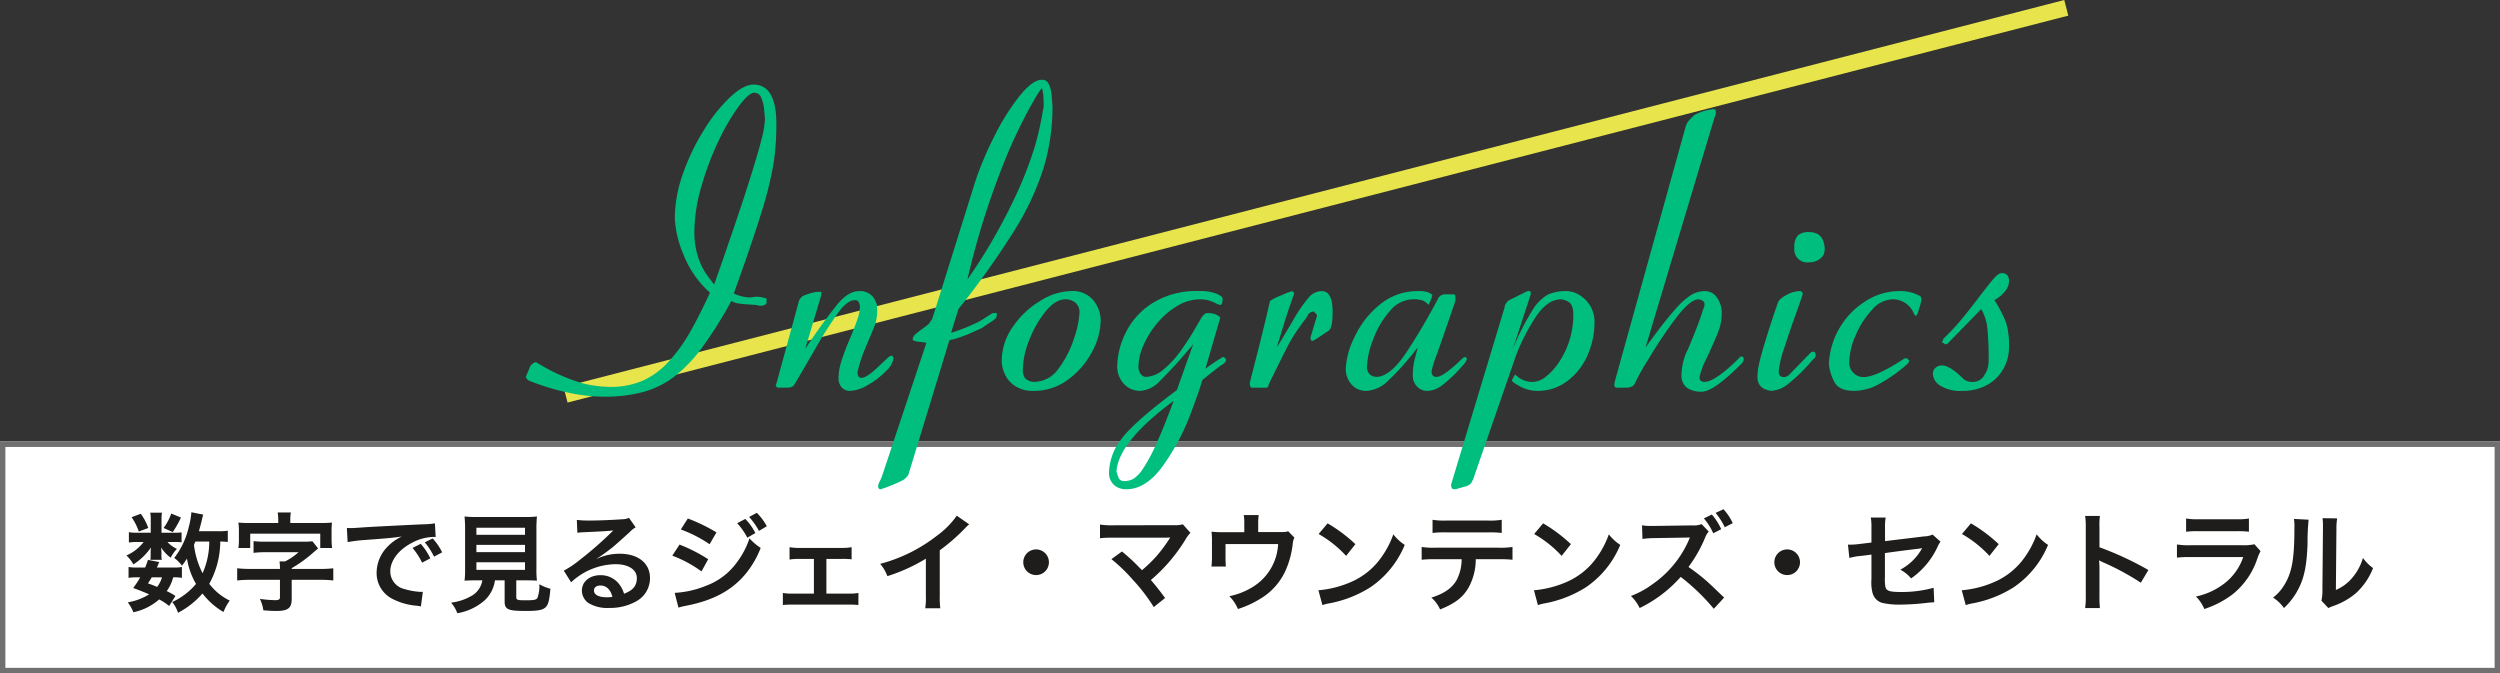
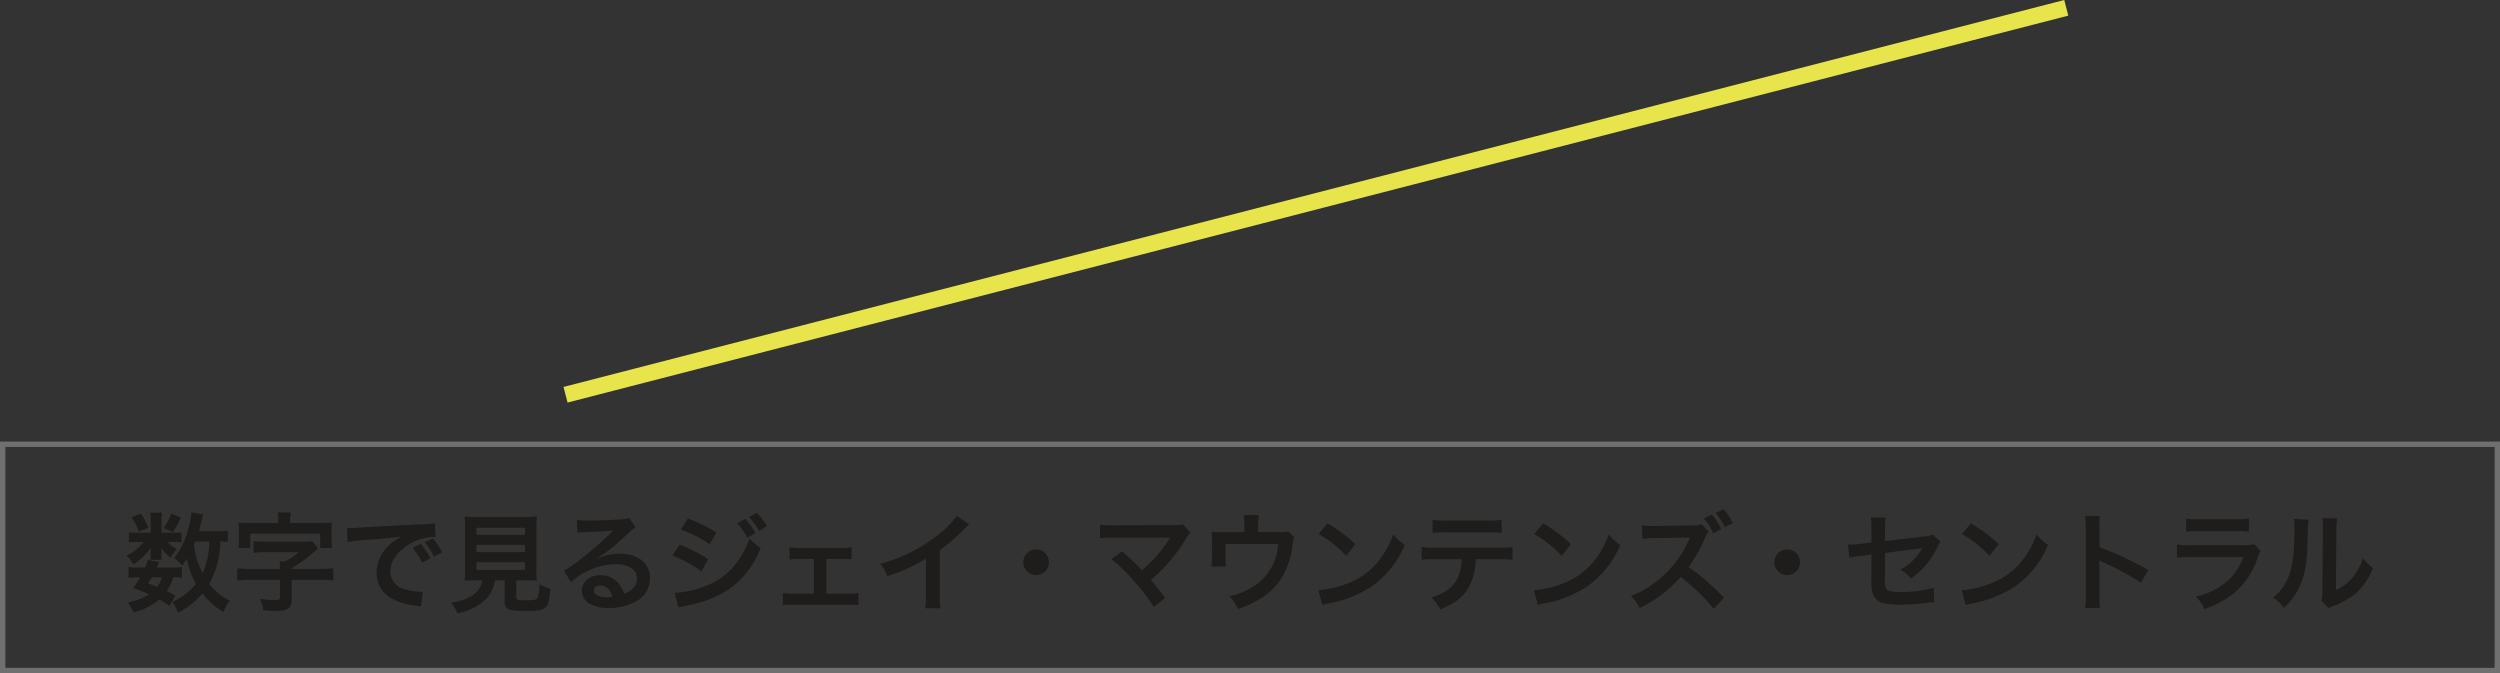
<svg xmlns="http://www.w3.org/2000/svg" width="464" height="124.953" viewBox="0 0 464 124.953">
  <rect x="0" y="0" width="464" height="124.953" fill="#333333" stroke="none" />
  <g transform="translate(-468 -1494.047)">
-     <path d="M0,0H464V43H0Z" transform="translate(468 1576)" fill="#fff" />
+     <path d="M0,0V43H0Z" transform="translate(468 1576)" fill="#fff" />
    <path d="M1,1V42H463V1H1M0,0H464V43H0Z" transform="translate(468 1576)" fill="#707070" />
    <path d="M-189.72-13.46a10.831,10.831,0,0,1-1.88.1h-3.48c.22-.78.4-1.46.52-1.98.16-.68.2-.86.28-1.1l-2.2-.44a14.5,14.5,0,0,1-.48,2.72,14.682,14.682,0,0,1-2.7,5.76,7.019,7.019,0,0,1,1.44,1.44c.42-.56.56-.76.92-1.32a13.651,13.651,0,0,0,1.68,4.7,12.415,12.415,0,0,1-2.84,2.5,12.219,12.219,0,0,1-1.58.86,6.184,6.184,0,0,1,1.08,2,15.514,15.514,0,0,0,4.54-3.58,13.7,13.7,0,0,0,3.9,3.44,9.171,9.171,0,0,1,1.16-2.12,10.632,10.632,0,0,1-3.8-3.12,16.347,16.347,0,0,0,2.04-7.84,10.218,10.218,0,0,1,1.4.08Zm-3.44,2.02a14.484,14.484,0,0,1-1.24,5.88,15.73,15.73,0,0,1-1.6-5.26c.1-.26.1-.26.26-.62Zm-6.28,10.1a10.35,10.35,0,0,0-1.62-.9,7.427,7.427,0,0,0,1.2-2.56,7.9,7.9,0,0,1,1.62.1V-6.72a7.072,7.072,0,0,1-1.48.1h-3.16c.16-.38.24-.52.42-1.02l-2.08-.4a14.467,14.467,0,0,1-.52,1.42h-1.5a8.312,8.312,0,0,1-1.58-.1V-4.7a8.571,8.571,0,0,1,1.58-.1h.58a16.724,16.724,0,0,1-1.3,1.98c1.42.52,1.96.74,2.96,1.18a10.937,10.937,0,0,1-3.96,1.48,8.736,8.736,0,0,1,1.04,1.84A10.49,10.49,0,0,0-202.46-.7,10.657,10.657,0,0,1-200.6.52Zm-2.5-3.46a5.158,5.158,0,0,1-.9,1.78c-.6-.26-.86-.36-1.7-.66.36-.54.42-.64.7-1.12Zm-.08-8.28v-2.4a7.859,7.859,0,0,1,.08-1.32h-2.18a6.392,6.392,0,0,1,.1,1.36v2.36h-2.38a9.517,9.517,0,0,1-1.68-.1v1.92a9.406,9.406,0,0,1,1.66-.1h1.08a7.994,7.994,0,0,1-3.2,2.5,6.8,6.8,0,0,1,1.3,1.66,11.36,11.36,0,0,0,3.26-3.14c-.04.36-.06.68-.06.86v.76a3.683,3.683,0,0,1-.06.66h2.14a3,3,0,0,1-.08-.74v-.72c0-.16-.02-.4-.06-.82a7.247,7.247,0,0,0,1.78,1.9,6.432,6.432,0,0,1,1.16-1.64,5.413,5.413,0,0,1-1.76-1.28h1.34a9.629,9.629,0,0,1,1.28.06v-1.84a9.223,9.223,0,0,1-1.28.06Zm-5.56-2.88a10.372,10.372,0,0,1,1.34,2.66l1.76-.66a9.975,9.975,0,0,0-1.4-2.64Zm7.36-.68a9.888,9.888,0,0,1-1.42,2.68l1.7.76a17.223,17.223,0,0,0,1.52-2.7Zm19.86,1.76h-5.1c-1,0-1.54-.02-2.3-.08a9.255,9.255,0,0,1,.1,1.58v1.62a8.53,8.53,0,0,1-.1,1.52h2.2V-12.9h13v2.66h2.2a11.873,11.873,0,0,1-.1-1.52v-1.62a12.212,12.212,0,0,1,.08-1.58c-.76.06-1.26.08-2.28.08h-5.46v-.44a8.53,8.53,0,0,1,.1-1.52h-2.44a8.807,8.807,0,0,1,.1,1.52Zm.32,8.52h-5.5a22.108,22.108,0,0,1-2.44-.12v2.26a21.6,21.6,0,0,1,2.44-.12h5.5V-1.1c0,.4-.22.54-.92.54a23.31,23.31,0,0,1-2.8-.24,7.362,7.362,0,0,1,.64,2.12c.98.08,1.74.12,2.42.12,2.18,0,2.84-.54,2.84-2.26V-4.34h5.28a21.106,21.106,0,0,1,2.44.12V-6.48a20.865,20.865,0,0,1-2.44.12h-5.28V-6.5a24.583,24.583,0,0,0,4.1-2.98c.28-.24.28-.24.8-.68l-1.06-1.34a9.8,9.8,0,0,1-1.54.08h-7.3a14.819,14.819,0,0,1-2.08-.1v2.18a14.944,14.944,0,0,1,2.08-.12h6.26a11.042,11.042,0,0,1-2.48,1.7h-1.04a9.167,9.167,0,0,1,.08,1.28Zm12.56-4.98a29.032,29.032,0,0,1,3.32-.4c4.34-.32,5.12-.4,6.74-.64a8.844,8.844,0,0,0-2.78,2.02,6.964,6.964,0,0,0-1.9,4.7,5.351,5.351,0,0,0,2.86,4.82A12.032,12.032,0,0,0-154.56.48c.34.06.44.06.68.12l.36-2.72c-.2.02-.38.02-.4.02a12.137,12.137,0,0,1-2.98-.52,3.358,3.358,0,0,1-2.66-3.26c0-2.02,1.5-4.02,4.04-5.34a8.944,8.944,0,0,1,3.96-1.08,3.1,3.1,0,0,1,.42.02l-.14-2.54a14.733,14.733,0,0,1-2.3.18c-5.54.26-8.86.44-9.98.5-2.94.2-2.94.2-3.3.2-.1,0-.32,0-.76-.02Zm12.04,1.08a12.723,12.723,0,0,1,1.78,2.74l1.52-.8a10.726,10.726,0,0,0-1.78-2.7Zm5.5.82a10.482,10.482,0,0,0-1.76-2.58l-1.46.72a13.256,13.256,0,0,1,1.72,2.66Zm7.46,5.2a4.007,4.007,0,0,1-1.9,2.82,9.993,9.993,0,0,1-3.9,1.32,6.275,6.275,0,0,1,1.16,1.96,10.228,10.228,0,0,0,5.08-2.4,6.133,6.133,0,0,0,1.9-3.7h1.8v3.9c0,1.5.6,1.78,3.92,1.78,2.26,0,3.12-.16,3.68-.68.5-.48.7-1.22.9-3.44a8.284,8.284,0,0,1-2.06-.84,6.351,6.351,0,0,1-.36,2.56c-.24.34-.64.42-2.18.42-1.56,0-1.74-.06-1.74-.62V-4.24h1.72c.82,0,1.6.02,2.12.06a14.928,14.928,0,0,1-.1-2.12v-7.3a23.8,23.8,0,0,1,.1-2.5,15.449,15.449,0,0,1-2.12.1h-9.22a15.309,15.309,0,0,1-2.1-.1,24.367,24.367,0,0,1,.1,2.5v7.3a15.452,15.452,0,0,1-.1,2.12c.52-.04,1.2-.06,2.16-.06Zm-1.1-9.76h9.02v1.3h-9.02Zm0,3.18h9.02v1.34h-9.02Zm0,3.22h9.02v1.42h-9.02Zm22.36-.7a7.85,7.85,0,0,0,.82-.52c.4-.26,1.84-1.34,2.2-1.64.68-.58,2.14-1.88,3.14-2.8a4.287,4.287,0,0,1,1.04-.82l-1.24-1.76a2.947,2.947,0,0,1-1.24.26c-1.94.14-4.38.24-6.08.24a18.088,18.088,0,0,1-2.36-.12l.1,2.4a6.747,6.747,0,0,1,.96-.1c3.62-.16,4.9-.24,5.66-.34l.02.02-.36.36a66.78,66.78,0,0,1-5.98,5.2,17.987,17.987,0,0,1-2.82,1.88L-126-3.88a12.323,12.323,0,0,1,8.24-3.36c2.42,0,3.96,1.02,3.96,2.58,0,1.42-.72,2.28-2.38,2.9a5.379,5.379,0,0,0-.92-1.8,4.3,4.3,0,0,0-3.46-1.64c-2,0-3.44,1.2-3.44,2.86a2.855,2.855,0,0,0,1.2,2.3,6.766,6.766,0,0,0,3.88.92,9.9,9.9,0,0,0,4.84-1.14,4.888,4.888,0,0,0,2.72-4.42c0-2.74-2.2-4.5-5.62-4.5a9.763,9.763,0,0,0-4.2.92Zm2.88,7.12a5.413,5.413,0,0,1-1.04.08c-1.48,0-2.38-.46-2.38-1.26,0-.56.46-.92,1.18-.92C-119.46-3.28-118.7-2.56-118.34-1.18Zm12.7-12.5a23.363,23.363,0,0,1,5.34,2.74l1.28-2.2a32.071,32.071,0,0,0-5.32-2.58Zm-1.58,4.86A22.62,22.62,0,0,1-101.8-5.9l1.24-2.26a29.512,29.512,0,0,0-5.32-2.72Zm1.14,9.64a12.014,12.014,0,0,1,1.4-.34c4.92-.96,8.32-2.74,10.86-5.68a17.193,17.193,0,0,0,3-5.06,10.327,10.327,0,0,1-2.08-1.78A15.151,15.151,0,0,1-95.22-7.6,12.313,12.313,0,0,1-101-3.22a17.767,17.767,0,0,1-5.78,1.3Zm10.9-15.66a12.2,12.2,0,0,1,1.88,2.68l1.5-.86a10.372,10.372,0,0,0-1.88-2.62Zm5.5.56a10.571,10.571,0,0,0-1.86-2.5l-1.42.78a12.611,12.611,0,0,1,1.82,2.58Zm11.06,6.06h2.86a13.521,13.521,0,0,1,1.82.08V-10.4a9.293,9.293,0,0,1-1.84.14h-7.86a9.207,9.207,0,0,1-1.82-.14v2.3a10.944,10.944,0,0,1,1.84-.12h2.68v6.44h-3.92A9.033,9.033,0,0,1-86.7-1.9V.34A15.225,15.225,0,0,1-84.84.26h10.3a15.649,15.649,0,0,1,1.86.08V-1.9a9.134,9.134,0,0,1-1.86.12h-4.08Zm24.2-8.02a16,16,0,0,1-3.72,3.74,29.208,29.208,0,0,1-10.5,5.2A7.522,7.522,0,0,1-67.3-5.02a32.4,32.4,0,0,0,7.14-3.24v7.04A11.249,11.249,0,0,1-60.28.94h2.8a15.129,15.129,0,0,1-.1-2.22V-9.82a35.367,35.367,0,0,0,4.72-4.12,8.238,8.238,0,0,1,.74-.7ZM-39.7-9.98A2.373,2.373,0,0,0-42.08-7.6,2.373,2.373,0,0,0-39.7-5.22,2.373,2.373,0,0,0-37.32-7.6,2.373,2.373,0,0,0-39.7-9.98Zm13.98,1.8a32.282,32.282,0,0,1,4,3.86A32.925,32.925,0,0,1-17.86.72l2.1-1.68c-1.04-1.42-1.8-2.38-2.64-3.34a30.934,30.934,0,0,0,6.46-7.58,6.244,6.244,0,0,1,.88-1.18l-1.4-1.58a5.237,5.237,0,0,1-1.66.16l-11.12.02a14.587,14.587,0,0,1-2.6-.14v2.54a21.691,21.691,0,0,1,2.56-.1h9.54c.42,0,.72-.02.92-.04a.513.513,0,0,0-.04.1,1.4,1.4,0,0,0-.12.18,26.454,26.454,0,0,1-2.44,3.26,24.561,24.561,0,0,1-2.62,2.52c-.14-.12-.14-.12-1.24-1.24-.82-.8-1.42-1.34-2.48-2.22Zm32.8-5.18c-.48.16-.48.16-1.96.16H1.52v-1.72a9.147,9.147,0,0,1,.1-1.44H-1.16a7.706,7.706,0,0,1,.1,1.46v1.72H-4.98a15.557,15.557,0,0,1-2.16-.1,16.4,16.4,0,0,1,.08,1.9v2.9a14.88,14.88,0,0,1-.1,1.68h2.68c-.04-.44-.06-.98-.06-1.6v-2.58H5.22A9.891,9.891,0,0,1,.42-2.96,13.153,13.153,0,0,1-3.84-1.3a7.33,7.33,0,0,1,1.6,2.38A18.133,18.133,0,0,0,1.74-.72,11.711,11.711,0,0,0,6.68-6.24a16.786,16.786,0,0,0,1.26-4.84,3.184,3.184,0,0,1,.3-1.1Zm5.66.52a21,21,0,0,1,5.1,4.06l1.72-2.18a28.326,28.326,0,0,0-5.16-3.86Zm.7,13.2A7.08,7.08,0,0,1,14.76.02a21.6,21.6,0,0,0,7.62-3,17.553,17.553,0,0,0,6.34-7.84,8.624,8.624,0,0,1-2.12-1.96,16.7,16.7,0,0,1-2.04,4,13.362,13.362,0,0,1-5.94,4.9A19.057,19.057,0,0,1,12.7-2.4ZM46.18-8.16a19.789,19.789,0,0,1,2.54.1v-2.38a14.206,14.206,0,0,1-2.58.14H34.44a14.077,14.077,0,0,1-2.58-.14v2.38a19.789,19.789,0,0,1,2.54-.1h4.88a8.493,8.493,0,0,1-.88,3.78c-.84,1.54-2.34,2.6-4.74,3.34a6.346,6.346,0,0,1,1.62,2.2c2.7-1.08,4.16-2.18,5.22-3.94a10.86,10.86,0,0,0,1.4-5.38Zm-12.3-4.88a18.841,18.841,0,0,1,2.54-.1h7.76a18.841,18.841,0,0,1,2.54.1v-2.44a13.568,13.568,0,0,1-2.58.14H36.46a13.568,13.568,0,0,1-2.58-.14Zm18.86.2a21,21,0,0,1,5.1,4.06l1.72-2.18a28.326,28.326,0,0,0-5.16-3.86Zm.7,13.2A7.08,7.08,0,0,1,54.76.02a21.6,21.6,0,0,0,7.62-3,17.553,17.553,0,0,0,6.34-7.84,8.624,8.624,0,0,1-2.12-1.96,16.7,16.7,0,0,1-2.04,4,13.362,13.362,0,0,1-5.94,4.9A19.057,19.057,0,0,1,52.7-2.4Zm30.8-16.1a11.458,11.458,0,0,1,1.74,2.76l1.48-.76a11.443,11.443,0,0,0-1.74-2.72Zm5.36.88a10.192,10.192,0,0,0-1.72-2.58l-1.46.68a13.155,13.155,0,0,1,1.7,2.66ZM88-1.04c-2.42-2.32-2.42-2.32-2.92-2.78a35.739,35.739,0,0,0-3.7-2.9,25.5,25.5,0,0,0,3.12-5.52,3.709,3.709,0,0,1,.64-1.06l-1.32-1.38a3.921,3.921,0,0,1-1.78.24l-7.04.1h-.48a8.752,8.752,0,0,1-1.76-.12l.08,2.54a15.761,15.761,0,0,1,2.18-.16c6.3-.1,6.3-.1,6.62-.12l-.22.54A19.4,19.4,0,0,1,74.7-3.52a16.416,16.416,0,0,1-4,2.18A7.831,7.831,0,0,1,72.32.9a24.354,24.354,0,0,0,7.62-5.78,38.333,38.333,0,0,1,6.14,5.92ZM99.7-9.98A2.373,2.373,0,0,0,97.32-7.6,2.373,2.373,0,0,0,99.7-5.22a2.373,2.373,0,0,0,2.38-2.38A2.373,2.373,0,0,0,99.7-9.98Zm26.98-2.76a3.749,3.749,0,0,1-1.54.34l-7.28.88v-2.52a9.733,9.733,0,0,1,.12-1.86h-2.76a9.94,9.94,0,0,1,.12,1.9v2.74l-2.12.26a15.783,15.783,0,0,1-1.76.14c-.1,0-.26,0-.48-.02l.26,2.48a11.7,11.7,0,0,1,2.22-.38l1.88-.24v4.58a7.67,7.67,0,0,0,.2,2.52,2.615,2.615,0,0,0,1.72,1.84,13.8,13.8,0,0,0,3.56.34,44.555,44.555,0,0,0,4.96-.34A12.093,12.093,0,0,1,127-.16l-.12-2.7a22.146,22.146,0,0,1-6.14.78c-2.04,0-2.68-.22-2.82-1a8.937,8.937,0,0,1-.08-1.72V-9.3c2.08-.3,4.14-.56,6.16-.8.3-.04.44-.06.76-.12-.36.6-.48.78-.76,1.18a10.1,10.1,0,0,1-3.3,2.82,6.615,6.615,0,0,1,2,1.62,14.583,14.583,0,0,0,4.9-5.84,4.935,4.935,0,0,1,.56-.98Zm5.46-.1a21,21,0,0,1,5.1,4.06l1.72-2.18a28.326,28.326,0,0,0-5.16-3.86Zm.7,13.2a7.08,7.08,0,0,1,1.32-.34,21.6,21.6,0,0,0,7.62-3,17.553,17.553,0,0,0,6.34-7.84A8.624,8.624,0,0,1,146-12.78a16.7,16.7,0,0,1-2.04,4,13.362,13.362,0,0,1-5.94,4.9A19.057,19.057,0,0,1,132.1-2.4Zm24.9.54a21.988,21.988,0,0,1-.08-2.22V-6.6a10.341,10.341,0,0,0-.08-1.36,6.461,6.461,0,0,0,.68.34,47.319,47.319,0,0,1,7.08,3.82l1.4-2.36a58.759,58.759,0,0,0-9.08-4.22V-14.1a13.409,13.409,0,0,1,.08-2.1H155a12.855,12.855,0,0,1,.12,2.04V-1.34A13.474,13.474,0,0,1,155,.9Zm16-14.16a15.38,15.38,0,0,1,2.3-.1h7.06a15.38,15.38,0,0,1,2.3.1v-2.46a11.38,11.38,0,0,1-2.34.14h-6.98a11.38,11.38,0,0,1-2.34-.14Zm12.68,2.32a8.748,8.748,0,0,1-2.26.18h-9.52a14.2,14.2,0,0,1-2.6-.14v2.44a20.346,20.346,0,0,1,2.56-.1h9.74a10.406,10.406,0,0,1-3.22,4.68,12.988,12.988,0,0,1-5.56,2.64,6.969,6.969,0,0,1,1.56,2.32,17.8,17.8,0,0,0,5.24-2.72A14.142,14.142,0,0,0,187-8.4a9.016,9.016,0,0,1,.56-1.26Zm7.34-4.7a10.052,10.052,0,0,1,.08,1.82c0,5.6-.46,8.18-1.9,10.48a8.217,8.217,0,0,1-2.06,2.3A7.118,7.118,0,0,1,191.9.9a12.736,12.736,0,0,0,2.76-3.7c1.04-2.06,1.48-4.32,1.62-8.22a41.794,41.794,0,0,1,.2-4.48Zm5.3-.14a8.657,8.657,0,0,1,.08,1.32v.6l-.1,11.28a8.962,8.962,0,0,1-.18,2.12L200.14.9A8.7,8.7,0,0,1,201,.54a13.209,13.209,0,0,0,4.26-2.4,12.412,12.412,0,0,0,3.18-4.66,8.383,8.383,0,0,1-1.88-1.88,9.773,9.773,0,0,1-1.96,3.66,8.041,8.041,0,0,1-3.06,2.28l.1-11.38a10.837,10.837,0,0,1,.14-1.9Z" transform="translate(700 1606)" fill="#1f1d1b" />
    <path d="M.374,73.261l-.749-2.9L278.161-1.453l.749,2.9Z" transform="translate(572.965 1495.5)" fill="#e8e44b" />
-     <path d="M-84.906-48.947a47.876,47.876,0,0,1-.557,7.533,68.634,68.634,0,0,1-2.227,8.925q-1.67,5.437-5.121,15.011a7.989,7.989,0,0,0,2.895.742q.111,0,.668-.074a6.971,6.971,0,0,1,.854-.074,8.649,8.649,0,0,1,1.67.334v.594q0,.445-.148.445a1.513,1.513,0,0,1-1.076.3,1.663,1.663,0,0,1-.445-.074,2.224,2.224,0,0,0-.3-.074l-1.429-.093q-.872-.056-1.707-.167a3.549,3.549,0,0,1-1.429-.482,75.245,75.245,0,0,1-5.418,8.628,27,27,0,0,1-5.177,5.418A16.922,16.922,0,0,1-109.621.8a27.709,27.709,0,0,1-7.348.872,32.028,32.028,0,0,1-7.014-.854,41.942,41.942,0,0,1-6.977-2.189q-.445-.445-.445-.594,0-.074.891-2.152.594-.594.928-.594a.56.56,0,0,1,.334.148.569.569,0,0,0,.26.148,35.279,35.279,0,0,0,7.83,3.525,21.75,21.75,0,0,0,5.381.742,14.9,14.9,0,0,0,6.03-1.132A14.492,14.492,0,0,0-105-4.731a29.088,29.088,0,0,0,3.9-5.288q1.726-2.969,3.878-7.607a18.5,18.5,0,0,1-4.917-7.069,19.407,19.407,0,0,1-1.614-6.772,24.835,24.835,0,0,1,1.484-8.164,40.473,40.473,0,0,1,3.859-8.09,30.264,30.264,0,0,1,4.9-6.179q2.523-2.356,4.342-2.356Q-84.906-56.258-84.906-48.947Zm-2.115-.891q-.037-.594-.167-1.855a6.852,6.852,0,0,0-.538-2.152,1.356,1.356,0,0,0-1.3-.891q-.965,0-2.8,2.431a38.837,38.837,0,0,0-3.767,6.42,52.989,52.989,0,0,0-3.229,8.535,30.532,30.532,0,0,0-1.3,8.331,14.866,14.866,0,0,0,.687,4.769A12.218,12.218,0,0,0-97.857-21q.891,1.225,1.41,1.855,4.193-11.949,6.16-18.109t2.616-8.813A18.484,18.484,0,0,0-87.021-49.838ZM-63.16-5.455A4.059,4.059,0,0,1-64.552-3.1,14.445,14.445,0,0,1-67.892-.52,7.027,7.027,0,0,1-71.213.594,2,2,0,0,1-72.79-.056a2.563,2.563,0,0,1-.575-1.763,10.428,10.428,0,0,1,.52-3.08q.52-1.67,1.447-3.859t1.466-3.748a8.229,8.229,0,0,0,.538-2.561,1.871,1.871,0,0,0-.2-.742.731.731,0,0,0-.724-.445q-1.336,0-2.969,2.134a77.28,77.28,0,0,0-4.676,7.385q-3.043,5.251-3.6,6.142-.3.594-1.373.594h-1.818a1.038,1.038,0,0,0-.13-.186Q-84.98-.3-85.055-.3q.074-.148.427-1.447t3.841-14.064a1.81,1.81,0,0,1,.891-1.243,10.514,10.514,0,0,1,2.449-.724h.891q0,.186-.037.557a1.23,1.23,0,0,1-.111.482l-2.857,9.574a101.084,101.084,0,0,1,6.123-8.479q1.967-2.282,3.9-2.282a3.125,3.125,0,0,1,2.468.983,3.431,3.431,0,0,1,.872,2.356,8.437,8.437,0,0,1-.371,2.82q-.371,1-1.614,3.915A26.185,26.185,0,0,0-69.84-2.895q0,1.076.742,1.076.928,0,3.024-1.985t2.134-1.985a2.023,2.023,0,0,1,.241-.093.883.883,0,0,1,.241-.056q.074,0,.167.186A2.426,2.426,0,0,1-63.16-5.455Zm29.5-46.684a39.021,39.021,0,0,1-1.649,11.355,50.957,50.957,0,0,1-5.467,11.689,154.659,154.659,0,0,1-10.342,14.51l-1.372,4.416a35.631,35.631,0,0,0,4.708-1.855,13.188,13.188,0,0,0,1.705-.983q1.112-.724,1.334-.835H-44v.3a1.055,1.055,0,0,1-.3.779,13.044,13.044,0,0,1-1.149.8q-.89.575-1.26.872l-2.131.946q-1.131.5-2.113.835a12.281,12.281,0,0,1-1.835.482l-7.6,24.938a2.677,2.677,0,0,1-1.075,1.076,28.452,28.452,0,0,1-4.077,1.67q-.482,0-.482-.594a2.749,2.749,0,0,1,.333-.946,7.779,7.779,0,0,0,.445-1.058l8.192-24.6L-58.123-8.5a3.986,3.986,0,0,1-.964-.13q-.519-.13-.519-.353a.924.924,0,0,1,.111-.408,3.3,3.3,0,0,1,.186-.334,15.989,15.989,0,0,1,1.371-1.095q.889-.649,1.334-1.021l.63-.928,8.043-25.68a61.76,61.76,0,0,1,3.522-8.294,41.827,41.827,0,0,1,4.652-7.4q2.428-3.006,4.133-3.006a1.322,1.322,0,0,1,1.279.816,5.147,5.147,0,0,1,.482,1.67Q-33.77-53.809-33.658-52.139Zm-1.668-1.225a7.29,7.29,0,0,0-.3-2.264,19.561,19.561,0,0,0-1.65,2.616q-1.538,2.616-3.5,6.828t-4.355,11.04a147.118,147.118,0,0,0-4.318,15.066,102.127,102.127,0,0,0,8.321-14.194A72.206,72.206,0,0,0-36.957-44.7a56.532,56.532,0,0,0,1.483-6.513A5.992,5.992,0,0,0-35.326-53.363Zm10.612,40.895a12.5,12.5,0,0,1-1.651,5.9,14.973,14.973,0,0,1-4.472,5.121A10.5,10.5,0,0,1-37.146.594a5.994,5.994,0,0,1-3.488-.928,5.19,5.19,0,0,1-1.893-2.245,6.031,6.031,0,0,1-.557-2.282,11.141,11.141,0,0,1,2.078-6.457,16.279,16.279,0,0,1,5.1-4.806,11.081,11.081,0,0,1,5.585-1.8,5.026,5.026,0,0,1,4.286,1.744A6.051,6.051,0,0,1-24.715-12.469Zm-3.934-1.373a2.292,2.292,0,0,0-.8-1.967,2.939,2.939,0,0,0-1.8-.594q-1.818,0-3.637,2.189a19.385,19.385,0,0,0-3.043,5.27A15.044,15.044,0,0,0-39.15-3.488a2.573,2.573,0,0,0,.464,1.818,2.75,2.75,0,0,0,1.54.594A5.615,5.615,0,0,0-32.489-3.6,18.94,18.94,0,0,0-29.632-9.24,17.272,17.272,0,0,0-28.648-13.842Zm27.2,8.648q0,.559-.926,1.043-2,1.523-3.482,2.749Q-6.263.159-8.1,5.046a41.364,41.364,0,0,1-4.983,9.346q-3.149,4.46-6.89,4.46a3.326,3.326,0,0,1-2.278-.8,3.019,3.019,0,0,1-.908-2.394,10.392,10.392,0,0,1,2.221-6.03q2.221-3.1,10.366-9.185L-7.533-8.09a88.246,88.246,0,0,1-6.292,6.95A5.46,5.46,0,0,1-17.378.594a4.138,4.138,0,0,1-2.98-1.243,4.824,4.824,0,0,1-1.277-3.618,14.523,14.523,0,0,1,1.389-5.566,13.537,13.537,0,0,1,4.833-5.659,15.212,15.212,0,0,1,8.963-2.431,7.9,7.9,0,0,1,3.334.52q1.037.52,1.037.854,0,1.188-.445,1.188a2.2,2.2,0,0,1-.8-.3,7.892,7.892,0,0,0-1.3-.52A5.759,5.759,0,0,0-6.309-16.4a8.136,8.136,0,0,0-4.138,1.2,14.263,14.263,0,0,0-3.692,3.128,16.758,16.758,0,0,0-2.6,4.127A10.055,10.055,0,0,0-17.7-3.965,2.132,2.132,0,0,0-17.256-2.5a1.235,1.235,0,0,0,.891.5,5.237,5.237,0,0,0,3.3-1.37,17.516,17.516,0,0,0,3.024-3.22q1.354-1.851,2.449-3.7t1.28-2.184q.705-1.363,1.373-1.363a3.669,3.669,0,0,1,1.818.351q.594.351.594.573,0-.074-2.746,9.392.705-.517,1.54-1.09t1.354-.868a.569.569,0,0,1,.482-.194q.111,0,.278.2A.642.642,0,0,1-1.447-5.194ZM-11.17,2.449q-10.17,7.5-10.613,13.063a7.118,7.118,0,0,0,.462,1.336,1.061,1.061,0,0,0,1.054.482,3.361,3.361,0,0,0,1.59-.39,5.977,5.977,0,0,0,1.757-1.818A29.8,29.8,0,0,0-14.5,10.669Q-13.093,7.645-11.17,2.449Zm29.5-16.439q0,2.709-.631,3.34l-1.5,1a8.427,8.427,0,0,1-1.688,1,.613.613,0,0,1-.186-.2.755.755,0,0,1-.111-.427l1.225-4.082a.673.673,0,0,0-.223-.39q-.223-.241-.371-.39a1.315,1.315,0,0,0-1.225.928Q12.1-11.17,11.355-10.038a30.476,30.476,0,0,0-1.6,2.8q-.854,1.67-3.3,6.643A.525.525,0,0,1,5.863,0h-2.6q-.3-.148-.3-.928Q4.49-6.865,5.047-9.11t.946-3.9q.39-1.651.538-2.3a4.94,4.94,0,0,1,.223-.8,9.6,9.6,0,0,1,2.041-1.021,12.984,12.984,0,0,1,2.078-.8,2.17,2.17,0,0,1,.186.223.451.451,0,0,1,.111.223.6.6,0,0,1-.148.445q-.074.3-.575,1.726T9.333-11.931Q8.721-9.982,7.979-7.459q.742-1.188,2.876-4.787a27.491,27.491,0,0,1,3.173-4.639,3.192,3.192,0,0,1,2.3-1.039Q18.332-17.924,18.332-13.99Zm24.9,8.8a2.807,2.807,0,0,1-.594.888A25.766,25.766,0,0,1,38.52-.34a4.762,4.762,0,0,1-2.561.934,2.555,2.555,0,0,1-1.985-.839,2.917,2.917,0,0,1-.761-2.032,11.856,11.856,0,0,1,.334-2.87q.334-1.342.594-2.349a50,50,0,0,1-5.606,6.3A6.138,6.138,0,0,1,24.593.594,3.553,3.553,0,0,1,21.855-.575a4.349,4.349,0,0,1-1.073-3.062A14.568,14.568,0,0,1,22.355-9.3,17.01,17.01,0,0,1,27-15.345a10.984,10.984,0,0,1,7.294-2.579,4.567,4.567,0,0,1,1.888.278,1.761,1.761,0,0,1,.667.464,6.784,6.784,0,0,1-.742,1.818,2.592,2.592,0,0,0-1.021-.8,5.249,5.249,0,0,0-1.874-.241,5.7,5.7,0,0,0-4.3,2.239,16.521,16.521,0,0,0-3.08,5.274,15.123,15.123,0,0,0-1.113,4.923,1.757,1.757,0,0,0,.594,1.573A2.017,2.017,0,0,0,26.385-2q2.635,0,5.678-4.609t5.863-9.94q0-.185.39-.481a1.354,1.354,0,0,1,.835-.3h1.67q.3,0,.3.594v.63q-2.449,7.144-3.433,9.9A20.5,20.5,0,0,0,36.7-3.077Q36.7-2,37.629-2q1.262,0,4.713-3.34a.919.919,0,0,1,.594-.334Q43.232-5.678,43.232-5.187Zm23.713-6.836a15.135,15.135,0,0,1-1.206,5.789,11.863,11.863,0,0,1-3.674,4.88A9.04,9.04,0,0,1,56.295.594a6.626,6.626,0,0,1-3.136-.816q-1.54-.816-1.54-1.15a5.8,5.8,0,0,1,.594-1.076,4.393,4.393,0,0,0,3.34,1.373,4.1,4.1,0,0,0,2.394-1,11.263,11.263,0,0,0,2.5-2.8,15.69,15.69,0,0,0,1.874-4.008,15.6,15.6,0,0,0,.687-4.657q0-1.855-.854-2.356a3.016,3.016,0,0,0-1.447-.5q-2.783,0-5.177,4.063a36.68,36.68,0,0,0-3.173,6.4l-7.9,22.822q-.037.111-.186.427a1.962,1.962,0,0,1-.39.557,1.747,1.747,0,0,1-.649.39l-2.115.594a1.027,1.027,0,0,1-.631-.148,1.262,1.262,0,0,1-.148-.779l9.908-32.8A1.812,1.812,0,0,1,51.434-16.4l2.746-1.373a1.262,1.262,0,0,1,.779-.148q.148,0,.148.594L51.768-7.162a46.485,46.485,0,0,1,3.692-7.273,7.935,7.935,0,0,1,2.895-2.876,8.359,8.359,0,0,1,3.433-.612,4.638,4.638,0,0,1,2.282.687,5.844,5.844,0,0,1,2.041,2A5.877,5.877,0,0,1,66.945-12.023ZM94.629-5.307a1.283,1.283,0,0,1-.445.891Q89.025.742,86.873.742A4.578,4.578,0,0,1,84.071,0a2.872,2.872,0,0,1-.983-2.449A10.373,10.373,0,0,1,83.4-4.731a9.437,9.437,0,0,1,.909-2.431q1.781-4.3,2.245-5.7t.8-2.356v-.3a.68.68,0,0,0-.408-.649,2.333,2.333,0,0,0-.668-.241q-1.559,0-4.175,3.433a81.564,81.564,0,0,0-5.158,7.7A42,42,0,0,0,74.4-.742Q74.033,0,72.734,0h-1.67q-.445,0-.445-.594A2.906,2.906,0,0,1,70.693-1q.074-.334.074-.371L83.83-48.354a3.167,3.167,0,0,1,.761-1.373,8.181,8.181,0,0,1,.909-.891,9.28,9.28,0,0,1,3.525-1.076q.445,0,.445.482a2.635,2.635,0,0,1-.3,1.188L76.408-7.459q3.34-4.639,5.344-6.884a14.711,14.711,0,0,1,3.191-2.913,5.138,5.138,0,0,1,2.561-.668,2.655,2.655,0,0,1,2.134,1.169,4.847,4.847,0,0,1,.909,3.062,9.23,9.23,0,0,1-.687,3.433q-.687,1.726-2.06,4.694a14.588,14.588,0,0,0-1.373,3.6q0,.891.928.891,1.967,0,6.383-4.379.26-.334.445-.334Q94.629-5.789,94.629-5.307ZM109.658-25.68a2.08,2.08,0,0,1-.875,1.763,3.254,3.254,0,0,1-1.991.649,2.415,2.415,0,0,1-2.754-2.709,3.168,3.168,0,0,1,.633-2.264,2.936,2.936,0,0,1,2.121-.631q2.606,0,2.866,2.895ZM107.983-6.086a.8.8,0,0,1-.446.779A31.8,31.8,0,0,1,102.642-.5,5.5,5.5,0,0,1,99.609.594q-.186-.037-.837-.241a2.354,2.354,0,0,1-1.116-.761,2.623,2.623,0,0,1-.465-1.707A11.672,11.672,0,0,1,97.524-4.6q.335-1.484,1.172-4.23t2.289-6.977q.224-.668,1.582-1.392a5.248,5.248,0,0,1,2.4-.724.526.526,0,0,1,.6.594q0,.148-1.228,3.563t-2.215,6.513a17.356,17.356,0,0,0-.986,4.212q0,1.076.931,1.076a1.6,1.6,0,0,0,1.191-.631l3.685-3.785q.3-.3.446-.3A.526.526,0,0,1,107.983-6.086Zm19.636-10.168a10.961,10.961,0,0,1-.427,1.54,5.777,5.777,0,0,1-.5,1.354.371.371,0,0,1-.3-.13,1.135,1.135,0,0,1-.148-.2,4.218,4.218,0,0,0-4.119-2.709,5.187,5.187,0,0,0-3.655,1.93,15.954,15.954,0,0,0-3.043,4.713,12.854,12.854,0,0,0-1.206,5.047,2.618,2.618,0,0,0,.8,1.985,2.543,2.543,0,0,0,1.8.761q2.375,0,7.459-3.34a.86.86,0,0,1,.594-.148q.074,0,.26.186t.186.26a.855.855,0,0,1-.3.594A28.411,28.411,0,0,1,119.214-.39a9.893,9.893,0,0,1-4.063.983q-2.709,0-3.6-1.5a8.674,8.674,0,0,1-1.113-3.507,14.41,14.41,0,0,1,2.152-6.939,14.382,14.382,0,0,1,4.861-4.824,11.441,11.441,0,0,1,5.9-1.744,7.554,7.554,0,0,1,3.971.891Q127.619-16.885,127.619-16.254Zm16.254,8.646A8.262,8.262,0,0,1,142.8-3.451a7.641,7.641,0,0,1-3.043,2.969A9.279,9.279,0,0,1,135.227.594a7.062,7.062,0,0,1-4.138-.983A2.758,2.758,0,0,1,129.734-2.6a1.457,1.457,0,0,1,.464-1.058,1.68,1.68,0,0,1,1.243-.464q1.484,0,4.082,2.6a2.651,2.651,0,0,0,1.818.445,2.328,2.328,0,0,0,1.93-1.206,4.518,4.518,0,0,0,.816-2.579,53.517,53.517,0,0,0-.26-6.42,8.844,8.844,0,0,0-1.113-3.3L132.629-8.35q0,.111-.223.186t-.371.111q-.074,0-.223-.148t-.223-.148h-.148a1.39,1.39,0,0,1,.111-.353q.111-.278.186-.427a42.422,42.422,0,0,0,3.47-3.729q1.466-1.8,3.247-4.138t2.635-3.3q.854-.965,1.447-.965,1.336,0,1.336,1.521a3,3,0,0,1-.761,1.874,6.633,6.633,0,0,1-1.948,1.614,22.543,22.543,0,0,1,2.189,4.268A14.449,14.449,0,0,1,143.873-7.607Z" transform="translate(697 1566)" fill="#00bf7e" />
  </g>
</svg>